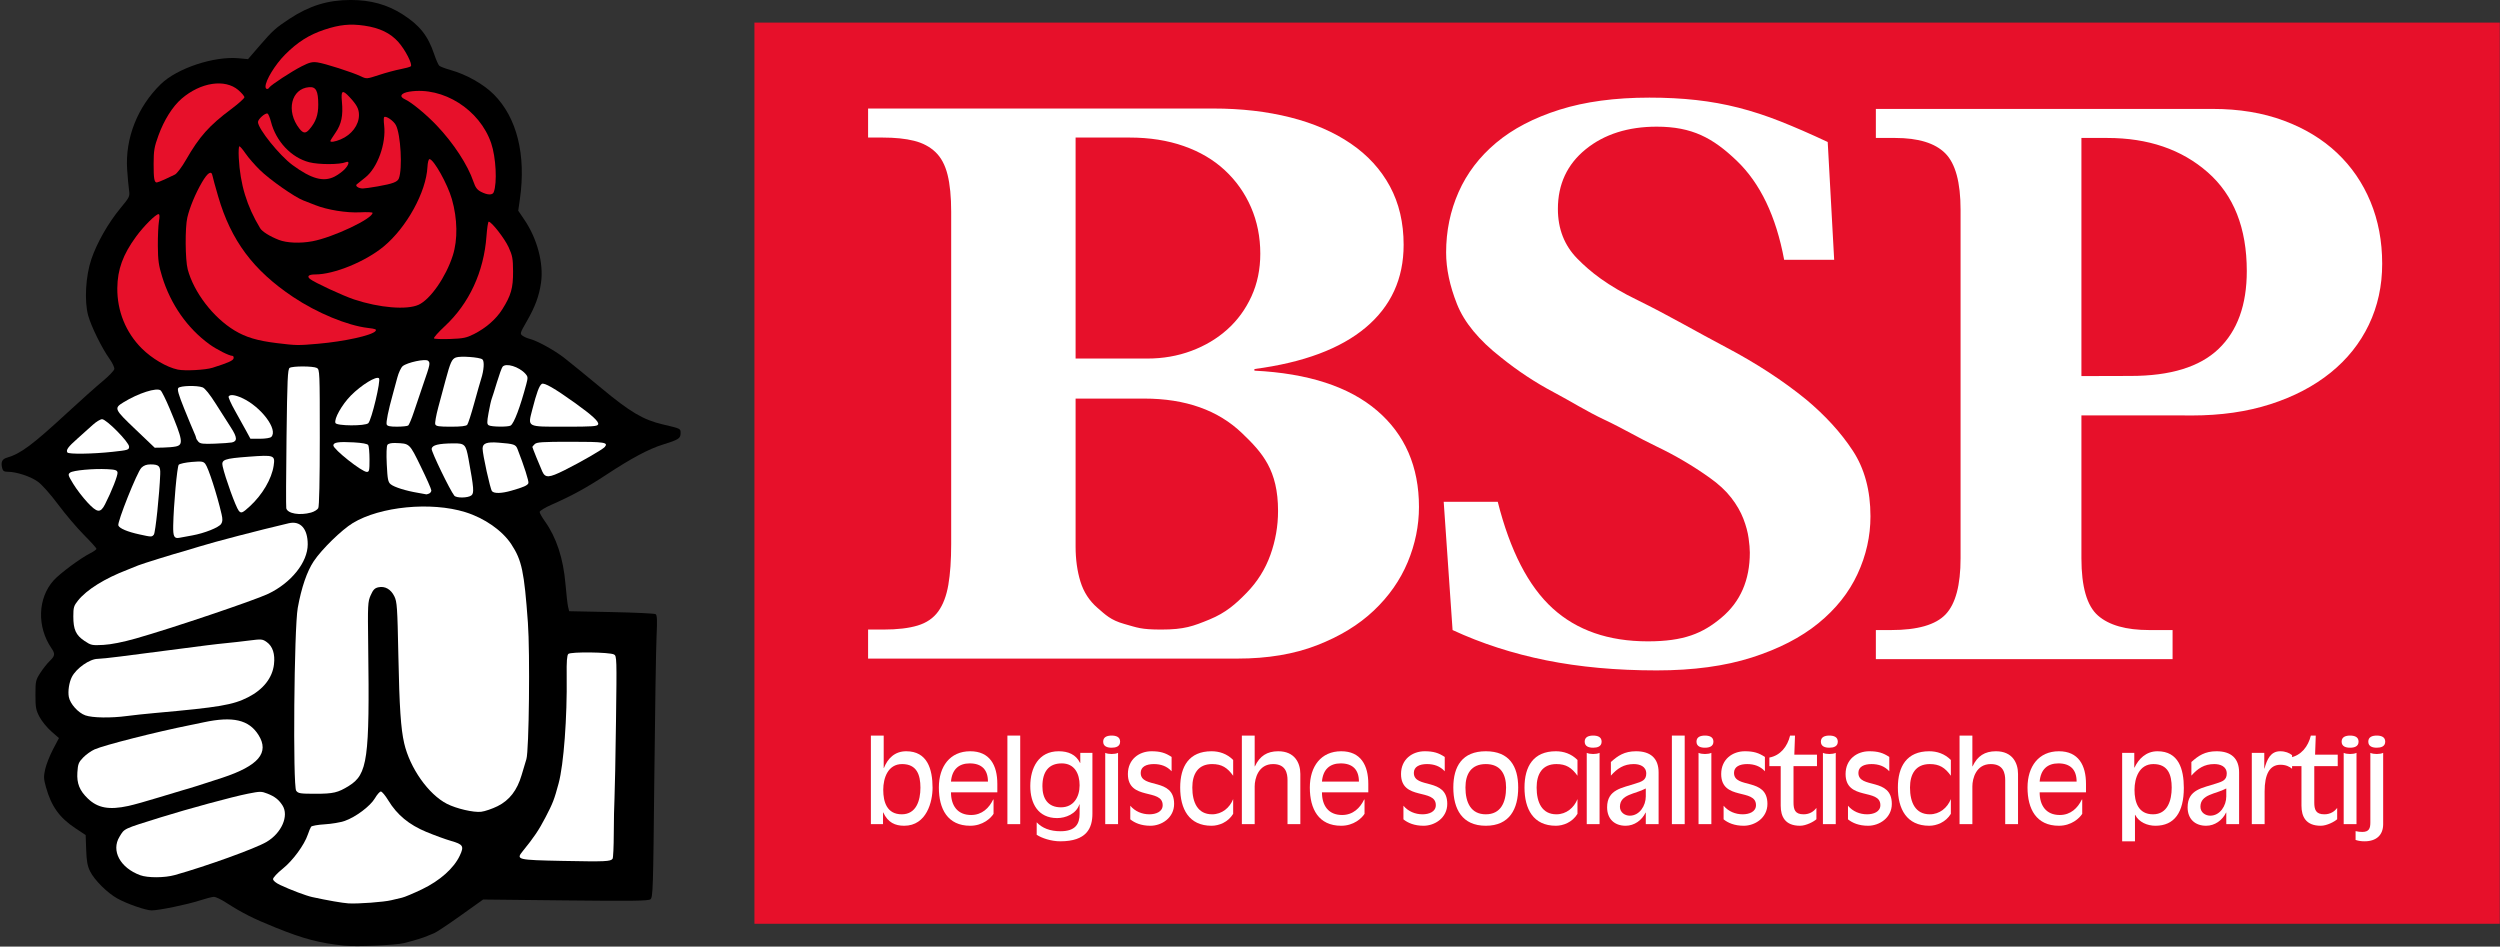
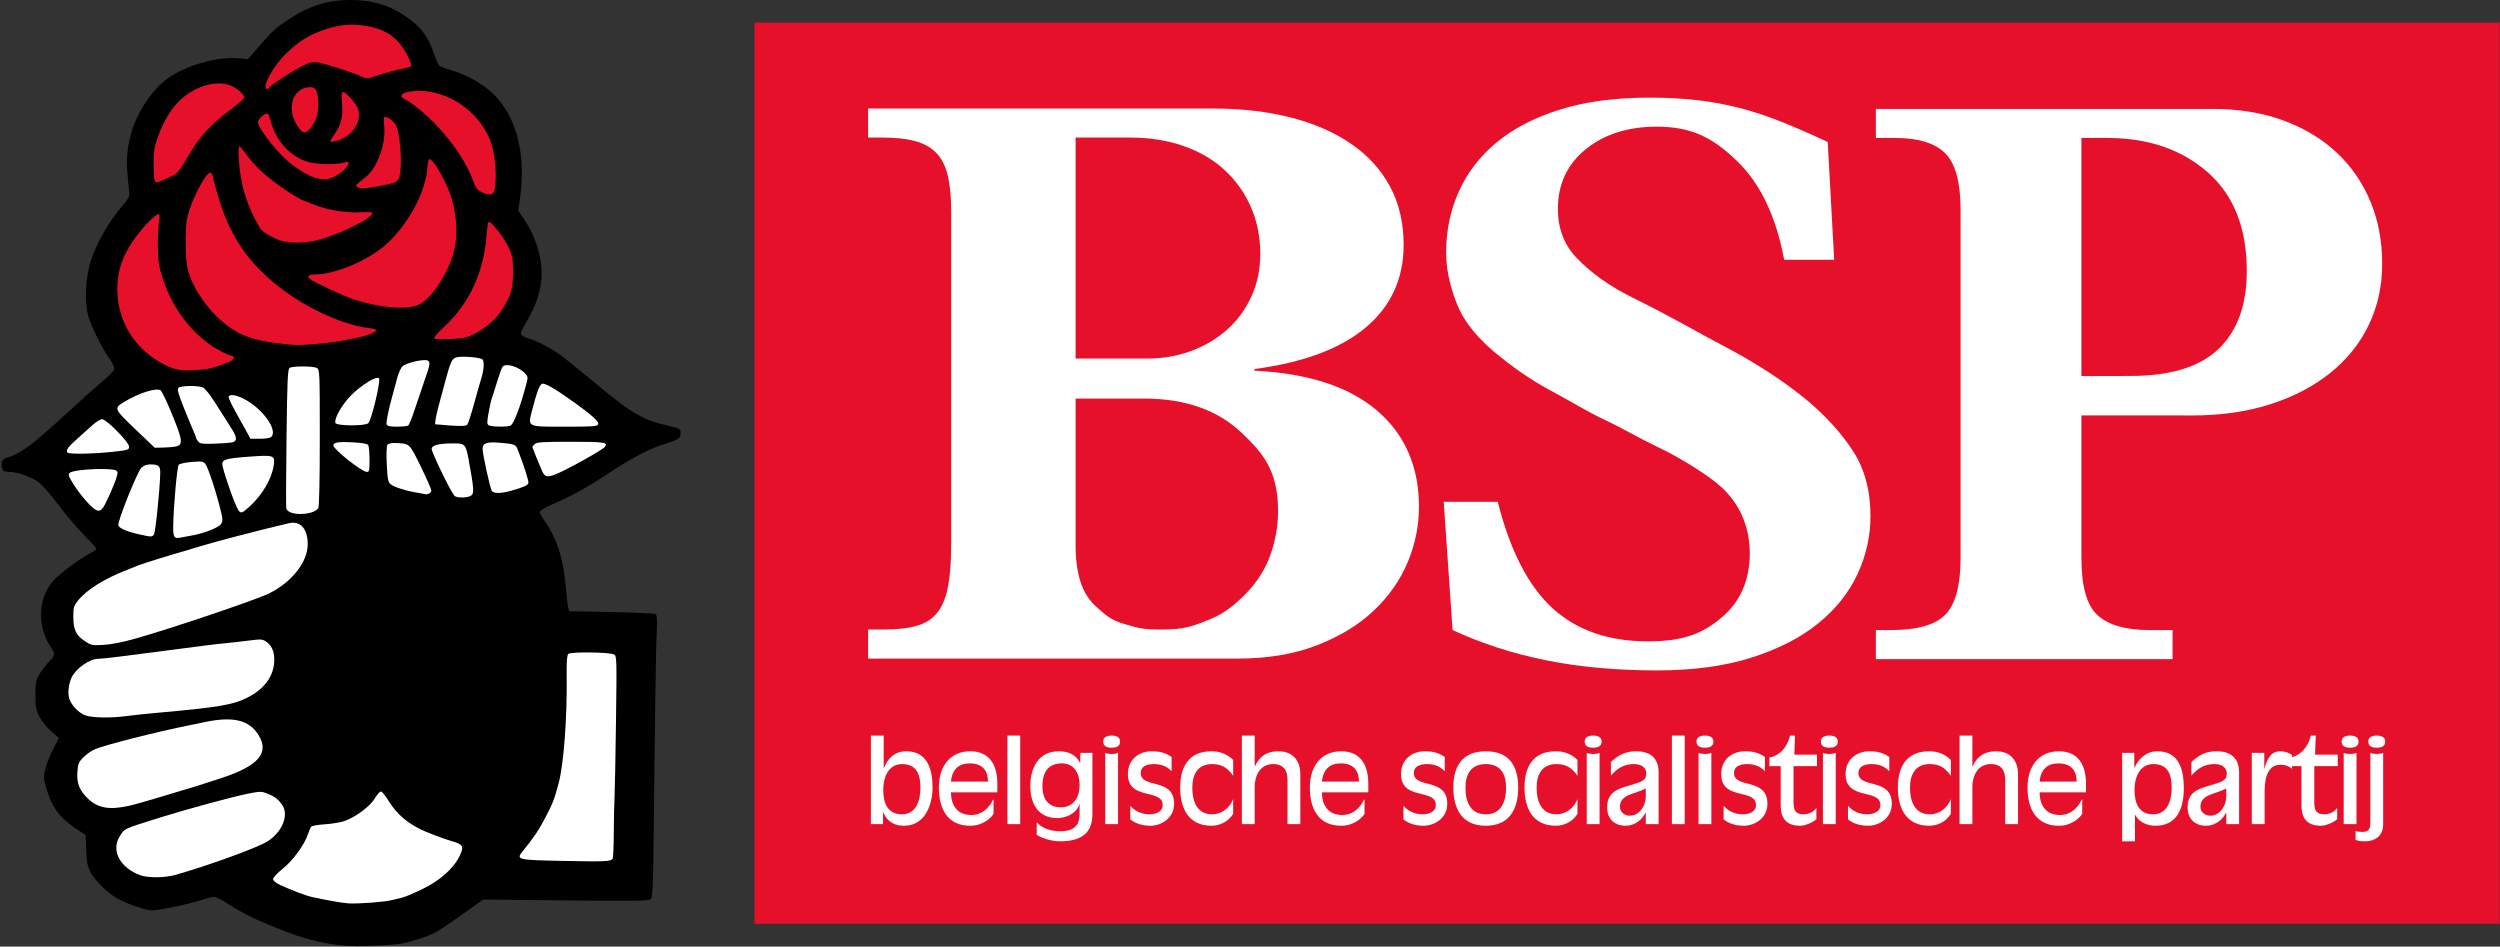
<svg xmlns="http://www.w3.org/2000/svg" width="100%" height="100%" viewBox="0 0 3745 1418" version="1.1" xml:space="preserve" style="fill-rule:evenodd;clip-rule:evenodd;stroke-linejoin:round;stroke-miterlimit:2;">
  <rect x="0" y="0" width="3745" height="1418" fill="#333333" stroke="none" />
  <g transform="matrix(8.534,0,0,8.534,-387.991,-559.453)">
    <path d="M105.926,231.549C101.609,231.113 98.781,230.372 93.887,228.397C89.842,226.763 88.079,225.874 85.085,223.957C84.245,223.42 83.317,222.98 83.022,222.98C82.727,222.98 81.564,223.279 80.437,223.644C78.234,224.357 73.346,225.361 72.08,225.361C71.067,225.361 67.787,224.222 66.071,223.274C64.309,222.3 62.035,220.036 61.279,218.504C60.813,217.558 60.662,216.726 60.591,214.716L60.501,212.14L58.676,210.927C55.887,209.073 54.474,207.093 53.53,203.718C53.122,202.257 53.106,201.862 53.405,200.543C53.593,199.714 54.211,198.153 54.779,197.074L55.812,195.113L54.466,193.935C53.726,193.288 52.798,192.146 52.403,191.399C51.769,190.196 51.686,189.749 51.686,187.52C51.686,185.135 51.732,184.929 52.535,183.677C53.002,182.95 53.747,182.007 54.189,181.583C55.122,180.69 55.174,180.33 54.512,179.365C51.914,175.582 52.076,170.536 54.893,167.417C55.992,166.202 59.568,163.55 61.278,162.685C61.896,162.372 62.402,162.014 62.402,161.89C62.402,161.766 61.41,160.667 60.197,159.448C58.985,158.229 56.956,155.839 55.69,154.138C54.371,152.365 52.854,150.653 52.137,150.127C50.876,149.202 48.358,148.368 46.825,148.368C46.181,148.368 45.974,148.232 45.847,147.727C45.584,146.68 45.823,146.143 46.662,145.9C49.099,145.194 51.144,143.671 57.375,137.918C59.631,135.836 62.369,133.392 63.46,132.488C64.552,131.583 65.483,130.616 65.53,130.337C65.577,130.059 65.195,129.246 64.681,128.531C63.358,126.689 61.473,122.861 60.942,120.937C60.247,118.417 60.496,114.004 61.501,111.052C62.485,108.163 64.461,104.695 66.595,102.113C68.234,100.13 68.271,100.052 68.109,98.891C68.017,98.236 67.871,96.628 67.783,95.319C67.416,89.835 69.595,84.307 73.694,80.319C76.557,77.533 83.041,75.38 87.354,75.783L89,75.937L91.025,73.589C93.313,70.937 93.85,70.453 96.269,68.862C99.783,66.551 103.024,65.554 107.025,65.552C110.529,65.551 113.453,66.36 116.13,68.073C119.145,70.001 120.584,71.817 121.682,75.078C122,76.024 122.395,76.927 122.56,77.085C122.725,77.243 123.633,77.59 124.579,77.855C127.337,78.63 130.335,80.322 132.133,82.12C136.203,86.191 137.835,92.733 136.721,100.519L136.432,102.545L137.51,104.132C139.768,107.457 140.914,111.785 140.434,115.175C140.104,117.502 139.399,119.408 137.922,121.969C136.74,124.019 136.706,124.133 137.18,124.48C137.453,124.679 137.974,124.915 138.338,125.004C139.712,125.34 142.721,126.987 144.53,128.394C145.562,129.197 148.491,131.585 151.038,133.7C156.068,137.88 158.367,139.24 161.753,140.04C165.03,140.814 164.928,140.764 164.928,141.617C164.928,142.516 164.568,142.742 161.753,143.616C159.352,144.361 156.241,146.022 151.964,148.84C148.447,151.158 145.87,152.569 142.24,154.165C141.112,154.661 140.19,155.226 140.19,155.421C140.19,155.616 140.595,156.341 141.09,157.032C143.131,159.882 144.344,163.57 144.724,168.079C144.871,169.825 145.076,171.611 145.179,172.048L145.368,172.842L152.782,172.993C156.86,173.076 160.351,173.24 160.541,173.357C160.811,173.524 160.848,174.375 160.71,177.307C160.614,179.362 160.438,190.499 160.32,202.055C160.118,221.822 160.077,223.087 159.63,223.414C159.246,223.695 156.407,223.732 144.712,223.606L130.268,223.451L126.299,226.283C124.116,227.84 122.033,229.225 121.669,229.36C121.305,229.495 120.769,229.714 120.478,229.846C119.806,230.152 118.309,230.612 116.409,231.096C114.951,231.467 108.063,231.765 105.926,231.549Z" />
  </g>
  <g transform="matrix(2.848,0,0,2.848,-4323.76,-1925.57)">
    <rect x="1915" y="688" width="918" height="474" style="fill:rgb(231,16,42);" />
  </g>
  <g transform="matrix(2.746,0,0,2.746,-4065.15,-1833.87)">
    <g transform="matrix(1.771,0,0,1.771,1132.58,-849.87)">
      <path d="M837.53,984.937L837.53,1028.94C837.53,1037.72 839.228,1043.6 842.624,1046.58C846.02,1049.56 851.28,1051.05 858.403,1051.05L865.61,1051.05L865.61,1060L774.212,1060L774.212,1051.05L778.934,1051.05C787.051,1051.05 792.643,1049.44 795.707,1046.21C798.772,1042.98 800.305,1037.22 800.305,1028.94L800.305,921.588C800.305,913.139 798.731,907.34 795.583,904.193C792.435,901.045 787.3,899.471 780.176,899.471L774.212,899.471L774.212,890.526L877.991,890.526C886.108,890.526 893.398,891.727 899.859,894.129C906.319,896.531 911.786,899.844 916.259,904.069C920.732,908.293 924.17,913.304 926.572,919.103C928.974,924.901 930.175,931.279 930.175,938.237C930.175,945.029 928.808,951.283 926.075,956.998C923.341,962.714 919.407,967.642 914.271,971.784C909.136,975.925 902.965,979.156 895.758,981.475C888.552,983.794 880.476,984.954 871.53,984.954C870.634,984.954 869.713,984.949 868.777,984.937L837.53,984.937ZM837.53,972.82C844.955,972.813 850.256,972.778 852.688,972.778C864.947,972.778 873.976,970.003 879.774,964.453C885.572,958.903 888.471,950.91 888.471,940.473C888.471,927.22 884.454,917.073 876.419,910.033C868.385,902.992 858.072,899.471 845.482,899.471L837.53,899.471L837.53,972.82Z" style="fill:white;" />
    </g>
    <g transform="matrix(1.771,0,0,1.771,604.611,-849.87)">
      <path d="M1059.49,936.994L1044.08,936.994C1041.59,923.576 1036.71,913.387 1029.42,906.429C1022.13,899.471 1015.75,895.992 1004.82,895.992C996.037,895.992 988.677,898.312 982.962,902.95C977.246,907.589 974.388,913.719 974.388,921.339C974.388,927.469 976.376,932.563 980.352,936.622C984.328,940.68 989.644,944.946 998.921,949.419C1008.7,954.223 1016.91,959.069 1026.19,963.956C1035.46,968.843 1043.66,974.186 1050.79,979.984C1056.75,984.954 1061.56,990.214 1065.2,995.764C1068.85,1001.31 1070.67,1008.06 1070.67,1016.02C1070.67,1022.15 1069.34,1028.07 1066.69,1033.78C1064.04,1039.5 1060.03,1044.55 1054.64,1048.94C1049.26,1053.33 1042.42,1056.85 1034.14,1059.5C1025.86,1062.15 1016.08,1063.48 1004.82,1063.48C992.392,1063.48 981.044,1062.44 970.773,1060.37C960.502,1058.3 950.893,1055.2 941.947,1051.05L939.214,1011.54L955.863,1011.54C959.673,1026.62 965.306,1037.55 972.761,1044.35C980.216,1051.14 989.99,1054.53 1002.08,1054.53C1013.18,1054.53 1019.01,1052.09 1024.81,1047.2C1030.61,1042.32 1033.51,1035.65 1033.51,1027.2C1033.51,1026.04 1033.38,1024.55 1033.13,1022.73C1032.88,1020.9 1032.35,1018.92 1031.52,1016.76C1030.69,1014.61 1029.45,1012.45 1027.79,1010.3C1026.13,1008.15 1023.9,1006.08 1021.08,1004.09C1015.95,1000.44 1010.53,997.255 1004.82,994.521C999.102,991.788 994.643,989.054 988.845,986.321C983.047,983.587 978.642,980.73 973.009,977.748C967.377,974.766 961.993,971.204 956.857,967.062C950.065,961.761 945.551,956.294 943.314,950.662C941.078,945.029 939.959,939.728 939.959,934.758C939.959,928.131 941.243,921.919 943.811,916.121C946.379,910.322 950.231,905.27 955.366,900.962C960.502,896.655 967.004,893.259 974.873,890.774C982.742,888.289 991.978,887.047 1002.58,887.047C1007.72,887.047 1012.52,887.295 1016.99,887.792C1021.47,888.289 1025.82,889.076 1030.04,890.153C1034.26,891.23 1038.57,892.638 1042.96,894.377C1047.35,896.117 1052.2,898.229 1057.5,900.714L1059.49,936.994Z" style="fill:white;" />
    </g>
    <g transform="matrix(1.516,0,0,1.516,-1512.64,-363.065)">
      <path d="M2361.34,876.658C2361.34,881.302 2361.92,885.51 2363.08,889.283C2364.24,893.056 2366.28,896.2 2369.18,898.716C2372.08,901.231 2373.97,903.166 2378.81,904.52C2383.64,905.875 2384.8,906.552 2392.16,906.552C2400.48,906.552 2403.63,905.342 2409.53,902.924C2415.43,900.505 2419,897.313 2422.87,893.346C2426.74,889.38 2429.59,884.833 2431.43,879.705C2433.27,874.578 2434.19,869.306 2434.19,863.888C2434.19,849.164 2428.57,842.92 2421.27,835.919C2412.64,827.627 2400.91,823.439 2386.01,823.439L2361.34,823.439L2361.34,876.658ZM2387.17,809.034C2392.78,809.034 2398.05,808.115 2402.99,806.277C2407.92,804.439 2412.23,801.875 2415.9,798.586C2419.58,795.297 2422.48,791.33 2424.61,786.687C2426.74,782.043 2427.8,776.916 2427.8,771.305C2427.8,765.307 2426.69,759.744 2424.47,754.616C2422.24,749.489 2419.1,745.039 2415.03,741.266C2410.97,737.493 2406.04,734.591 2400.23,732.559C2394.43,730.527 2387.95,729.511 2380.79,729.511L2361.34,729.511L2361.34,809.034L2387.17,809.034ZM2410.89,719.063C2420.95,719.063 2430.19,720.127 2438.61,722.256C2447.02,724.384 2454.28,727.528 2460.37,731.688C2466.47,735.848 2471.16,740.976 2474.45,747.07C2477.74,753.165 2479.38,760.179 2479.38,768.112C2479.38,780.302 2474.84,790.218 2465.74,797.861C2456.65,805.503 2443.3,810.486 2425.69,812.807L2425.69,813.388C2445.04,814.355 2459.74,819.144 2469.81,827.754C2479.87,836.364 2484.9,847.925 2484.9,862.437C2484.9,869.209 2483.54,875.836 2480.84,882.318C2478.13,888.799 2474.06,894.604 2468.64,899.731C2463.23,904.859 2456.41,909.019 2448.18,912.211C2439.96,915.404 2430.43,917 2419.6,917L2286.67,917L2286.67,906.552L2292.19,906.552C2297.22,906.552 2301.33,906.068 2304.52,905.101C2307.71,904.133 2310.18,902.44 2311.92,900.022C2313.66,897.603 2314.87,894.41 2315.55,890.444C2316.23,886.477 2316.57,881.592 2316.57,875.787L2316.57,756.213C2316.57,750.795 2316.13,746.345 2315.26,742.862C2314.39,739.379 2312.94,736.67 2310.91,734.736C2308.87,732.801 2306.31,731.446 2303.21,730.672C2300.12,729.898 2296.35,729.511 2291.89,729.511L2286.67,729.511L2286.67,719.063L2410.89,719.063Z" style="fill:white;fill-rule:nonzero;" />
    </g>
    <g transform="matrix(0.334,0,0,0.334,1515.1,713.951)">
      <path d="M1338.68,1151.93C1338.68,1132.68 1346.34,1109.88 1369.52,1109.88C1393.44,1109.88 1399.42,1127.45 1399.42,1148.38C1399.42,1169.5 1392.5,1191.93 1368.95,1191.93C1344.85,1191.93 1338.68,1172.12 1338.68,1151.93ZM1318.49,1208L1338.3,1208L1338.3,1188.94L1338.68,1188.94C1346.34,1205.57 1358.3,1210.62 1372.88,1210.62C1409.7,1210.62 1419.23,1171 1419.23,1148.75C1419.23,1117.92 1410.63,1088.95 1376.24,1088.95C1357.37,1088.95 1345.97,1100.72 1339.8,1116.24L1339.42,1116.24L1339.42,1063.34L1318.49,1063.34L1318.49,1208Z" style="fill:white;fill-rule:nonzero;" />
      <path d="M1525.01,1142.21C1525.01,1111.75 1512.68,1088.95 1480.72,1088.95C1447.82,1088.95 1429.51,1113.62 1429.51,1148.19C1429.51,1183.33 1443.9,1210.62 1480.72,1210.62C1501.28,1210.62 1514.36,1198.28 1518.84,1191.18L1518.84,1167.63L1518.1,1168.01C1511.56,1181.46 1500.15,1193.05 1482.21,1193.05C1459.79,1193.05 1449.32,1177.54 1449.32,1156.04L1525.01,1156.04L1525.01,1142.21ZM1449.32,1138.48C1451,1118.48 1462.21,1108.76 1479.97,1108.76C1499.41,1108.76 1509.69,1119.04 1509.69,1138.48L1449.32,1138.48Z" style="fill:white;fill-rule:nonzero;" />
      <rect x="1541.46" y="1063.34" width="20.932" height="144.656" style="fill:white;fill-rule:nonzero;" />
      <path d="M1589.3,1225.38C1597.15,1230.61 1612.66,1236.03 1627.8,1236.03C1670.79,1236.03 1680.32,1214.73 1680.32,1190.81L1680.32,1091.57L1660.51,1091.57L1660.51,1108.01L1660.14,1108.01C1653.41,1094.18 1640.7,1088.95 1625.19,1088.95C1592.29,1088.95 1578.84,1116.24 1578.84,1145.76C1578.84,1173.99 1591.36,1198.1 1622.76,1198.1C1636.4,1198.1 1653.97,1191.37 1659.01,1175.67L1659.39,1175.67L1659.39,1191.18C1659.39,1207.25 1653.03,1219.59 1628.18,1219.59C1610.98,1219.59 1598.09,1214.35 1589.3,1205.01L1589.3,1225.38ZM1659.39,1144.46C1659.39,1163.89 1649.48,1180.53 1628.92,1180.53C1607.81,1180.53 1598.65,1166.51 1598.65,1146.14C1598.65,1122.78 1608.55,1108.76 1630.23,1108.76C1650.98,1108.76 1659.39,1125.39 1659.39,1144.46Z" style="fill:white;fill-rule:nonzero;" />
      <path d="M1701.25,1208L1722.18,1208L1722.18,1091.57C1719.57,1092.87 1715.27,1093.43 1711.72,1093.43C1708.17,1093.43 1703.87,1092.87 1701.25,1091.57L1701.25,1208ZM1697.89,1073.25C1697.89,1081.29 1704.99,1083.15 1711.72,1083.15C1718.45,1083.15 1725.55,1081.29 1725.55,1073.25C1725.55,1065.21 1718.45,1063.34 1711.72,1063.34C1704.99,1063.34 1697.89,1065.21 1697.89,1073.25Z" style="fill:white;fill-rule:nonzero;" />
      <path d="M1809.65,1098.29C1799.75,1091.57 1790.96,1088.95 1776.94,1088.95C1756.95,1088.95 1738.26,1101.84 1738.26,1126.14C1738.26,1170.25 1795.07,1148.94 1795.07,1176.98C1795.07,1188 1783.67,1191.93 1773.39,1191.93C1761.43,1191.93 1750.03,1187.26 1742.18,1177.91L1742.18,1200.15C1749.28,1205.94 1759.94,1210.62 1775.08,1210.62C1793.39,1210.62 1813.76,1197.72 1813.76,1174.92C1813.76,1131 1759.19,1151 1759.19,1124.27C1759.19,1114.18 1768.35,1109.88 1780.68,1109.88C1792.08,1109.88 1801.99,1113.25 1809.65,1121.65L1809.65,1098.29Z" style="fill:white;fill-rule:nonzero;" />
      <path d="M1910.2,1103.15C1899.92,1092.87 1887.4,1088.95 1874.88,1088.95C1838.25,1088.95 1823.67,1113.62 1823.67,1148.19C1823.67,1183.33 1838.06,1210.62 1874.88,1210.62C1886.84,1210.62 1901.79,1205.01 1910.2,1191.18L1910.2,1167.07C1904.59,1181.27 1891.88,1191.93 1875.81,1191.93C1852.45,1191.93 1843.48,1172.86 1843.48,1148.19C1843.48,1126.33 1852.64,1109.88 1875.81,1109.88C1891.51,1109.88 1900.67,1115.67 1910.2,1128.94L1910.2,1103.15Z" style="fill:white;fill-rule:nonzero;" />
      <path d="M1924.4,1208L1945.34,1208L1945.34,1146.33C1945.34,1133.62 1951.32,1109.88 1975.43,1109.88C1996.17,1109.88 1998.98,1125.02 1998.98,1136.23L1998.98,1208L2019.91,1208L2019.91,1125.95C2019.91,1108.01 2010.75,1088.95 1983.84,1088.95C1965.71,1088.95 1953.56,1096.61 1945.71,1113.62L1945.34,1113.62L1945.34,1063.34L1924.4,1063.34L1924.4,1208Z" style="fill:white;fill-rule:nonzero;" />
      <path d="M2130.92,1142.21C2130.92,1111.75 2118.59,1088.95 2086.63,1088.95C2053.74,1088.95 2035.42,1113.62 2035.42,1148.19C2035.42,1183.33 2049.81,1210.62 2086.63,1210.62C2107.19,1210.62 2120.27,1198.28 2124.76,1191.18L2124.76,1167.63L2124.01,1168.01C2117.47,1181.46 2106.07,1193.05 2088.12,1193.05C2065.7,1193.05 2055.23,1177.54 2055.23,1156.04L2130.92,1156.04L2130.92,1142.21ZM2055.23,1138.48C2056.91,1118.48 2068.13,1108.76 2085.88,1108.76C2105.32,1108.76 2115.6,1119.04 2115.6,1138.48L2055.23,1138.48Z" style="fill:white;fill-rule:nonzero;" />
      <path d="M2255.77,1098.29C2245.86,1091.57 2237.08,1088.95 2223.06,1088.95C2203.06,1088.95 2184.37,1101.84 2184.37,1126.14C2184.37,1170.25 2241.19,1148.94 2241.19,1176.98C2241.19,1188 2229.79,1191.93 2219.51,1191.93C2207.55,1191.93 2196.15,1187.26 2188.3,1177.91L2188.3,1200.15C2195.4,1205.94 2206.05,1210.62 2221.19,1210.62C2239.51,1210.62 2259.88,1197.72 2259.88,1174.92C2259.88,1131 2205.31,1151 2205.31,1124.27C2205.31,1114.18 2214.46,1109.88 2226.8,1109.88C2238.2,1109.88 2248.11,1113.25 2255.77,1121.65L2255.77,1098.29Z" style="fill:white;fill-rule:nonzero;" />
      <path d="M2355.94,1148.19C2355.94,1172.86 2346.97,1191.93 2322.86,1191.93C2298.57,1191.93 2289.6,1172.86 2289.6,1148.19C2289.6,1126.33 2298.75,1109.88 2322.86,1109.88C2346.97,1109.88 2355.94,1126.33 2355.94,1148.19ZM2375.75,1148.19C2375.75,1113.62 2361.36,1088.95 2322.86,1088.95C2284.36,1088.95 2269.78,1113.62 2269.78,1148.19C2269.78,1183.33 2284.18,1210.62 2322.86,1210.62C2361.55,1210.62 2375.75,1183.33 2375.75,1148.19Z" style="fill:white;fill-rule:nonzero;" />
      <path d="M2472.57,1103.15C2462.29,1092.87 2449.76,1088.95 2437.24,1088.95C2400.61,1088.95 2386.03,1113.62 2386.03,1148.19C2386.03,1183.33 2400.42,1210.62 2437.24,1210.62C2449.2,1210.62 2464.16,1205.01 2472.57,1191.18L2472.57,1167.07C2466.96,1181.27 2454.25,1191.93 2438.18,1191.93C2414.82,1191.93 2405.84,1172.86 2405.84,1148.19C2405.84,1126.33 2415,1109.88 2438.18,1109.88C2453.88,1109.88 2463.03,1115.67 2472.57,1128.94L2472.57,1103.15Z" style="fill:white;fill-rule:nonzero;" />
      <path d="M2487.7,1208L2508.64,1208L2508.64,1091.57C2506.02,1092.87 2501.72,1093.43 2498.17,1093.43C2494.62,1093.43 2490.32,1092.87 2487.7,1091.57L2487.7,1208ZM2484.34,1073.25C2484.34,1081.29 2491.44,1083.15 2498.17,1083.15C2504.9,1083.15 2512,1081.29 2512,1073.25C2512,1065.21 2504.9,1063.34 2498.17,1063.34C2491.44,1063.34 2484.34,1065.21 2484.34,1073.25Z" style="fill:white;fill-rule:nonzero;" />
      <path d="M2605.07,1123.52C2605.07,1100.54 2591.99,1088.95 2568.26,1088.95C2549.19,1088.95 2538.54,1096.24 2527.14,1106.52L2527.14,1128.76C2537.61,1116.98 2548.26,1109.88 2564.52,1109.88C2574.05,1109.88 2584.89,1113.43 2584.89,1125.39C2584.89,1136.23 2577.41,1138.48 2568.07,1141.47C2546.01,1148.94 2520.97,1150.81 2520.97,1180.53C2520.97,1199.22 2532.75,1210.62 2551.25,1210.62C2565.45,1210.62 2577.79,1201.65 2583.77,1189.12L2584.14,1189.12L2584.14,1208L2605.07,1208L2605.07,1123.52ZM2584.14,1162.77C2584.14,1177.72 2574.05,1194.17 2557.98,1194.17C2550.31,1194.17 2541.9,1189.12 2541.9,1179.59C2541.9,1159.03 2566.95,1159.03 2583.77,1149.88L2584.14,1149.88L2584.14,1162.77Z" style="fill:white;fill-rule:nonzero;" />
      <rect x="2626.75" y="1063.34" width="20.932" height="144.656" style="fill:white;fill-rule:nonzero;" />
      <path d="M2670.3,1208L2691.23,1208L2691.23,1091.57C2688.62,1092.87 2684.32,1093.43 2680.77,1093.43C2677.22,1093.43 2672.92,1092.87 2670.3,1091.57L2670.3,1208ZM2666.94,1073.25C2666.94,1081.29 2674.04,1083.15 2680.77,1083.15C2687.49,1083.15 2694.6,1081.29 2694.6,1073.25C2694.6,1065.21 2687.49,1063.34 2680.77,1063.34C2674.04,1063.34 2666.94,1065.21 2666.94,1073.25Z" style="fill:white;fill-rule:nonzero;" />
      <path d="M2778.7,1098.29C2768.79,1091.57 2760.01,1088.95 2745.99,1088.95C2725.99,1088.95 2707.3,1101.84 2707.3,1126.14C2707.3,1170.25 2764.12,1148.94 2764.12,1176.98C2764.12,1188 2752.72,1191.93 2742.44,1191.93C2730.48,1191.93 2719.08,1187.26 2711.23,1177.91L2711.23,1200.15C2718.33,1205.94 2728.99,1210.62 2744.12,1210.62C2762.44,1210.62 2782.81,1197.72 2782.81,1174.92C2782.81,1131 2728.24,1151 2728.24,1124.27C2728.24,1114.18 2737.39,1109.88 2749.73,1109.88C2761.13,1109.88 2771.04,1113.25 2778.7,1121.65L2778.7,1098.29Z" style="fill:white;fill-rule:nonzero;" />
      <path d="M2863.74,1094.56L2826.73,1094.56L2827.85,1063.34L2819.82,1063.34C2815.52,1081.1 2804.12,1095.86 2785.99,1099.23L2785.99,1113.25L2804.49,1113.25L2804.49,1177.72C2804.49,1195.66 2811.59,1210.62 2836.08,1210.62C2845.98,1210.62 2858.69,1203.89 2862.8,1199.96L2862.8,1181.46C2858.69,1187.07 2851.96,1191.93 2841.87,1191.93C2827.85,1191.93 2825.42,1184.26 2825.42,1172.49L2825.42,1113.25L2863.74,1113.25L2863.74,1094.56Z" style="fill:white;fill-rule:nonzero;" />
      <path d="M2873.45,1208L2894.39,1208L2894.39,1091.57C2891.77,1092.87 2887.47,1093.43 2883.92,1093.43C2880.37,1093.43 2876.07,1092.87 2873.45,1091.57L2873.45,1208ZM2870.09,1073.25C2870.09,1081.29 2877.19,1083.15 2883.92,1083.15C2890.65,1083.15 2897.75,1081.29 2897.75,1073.25C2897.75,1065.21 2890.65,1063.34 2883.92,1063.34C2877.19,1063.34 2870.09,1065.21 2870.09,1073.25Z" style="fill:white;fill-rule:nonzero;" />
      <path d="M2981.85,1098.29C2971.95,1091.57 2963.16,1088.95 2949.15,1088.95C2929.15,1088.95 2910.46,1101.84 2910.46,1126.14C2910.46,1170.25 2967.28,1148.94 2967.28,1176.98C2967.28,1188 2955.88,1191.93 2945.6,1191.93C2933.63,1191.93 2922.23,1187.26 2914.38,1177.91L2914.38,1200.15C2921.49,1205.94 2932.14,1210.62 2947.28,1210.62C2965.59,1210.62 2985.97,1197.72 2985.97,1174.92C2985.97,1131 2931.39,1151 2931.39,1124.27C2931.39,1114.18 2940.55,1109.88 2952.88,1109.88C2964.28,1109.88 2974.19,1113.25 2981.85,1121.65L2981.85,1098.29Z" style="fill:white;fill-rule:nonzero;" />
      <path d="M3082.4,1103.15C3072.12,1092.87 3059.6,1088.95 3047.08,1088.95C3010.45,1088.95 2995.87,1113.62 2995.87,1148.19C2995.87,1183.33 3010.26,1210.62 3047.08,1210.62C3059.04,1210.62 3073.99,1205.01 3082.4,1191.18L3082.4,1167.07C3076.8,1181.27 3064.09,1191.93 3048.01,1191.93C3024.65,1191.93 3015.68,1172.86 3015.68,1148.19C3015.68,1126.33 3024.84,1109.88 3048.01,1109.88C3063.71,1109.88 3072.87,1115.67 3082.4,1128.94L3082.4,1103.15Z" style="fill:white;fill-rule:nonzero;" />
      <path d="M3096.61,1208L3117.54,1208L3117.54,1146.33C3117.54,1133.62 3123.52,1109.88 3147.63,1109.88C3168.37,1109.88 3171.18,1125.02 3171.18,1136.23L3171.18,1208L3192.11,1208L3192.11,1125.95C3192.11,1108.01 3182.95,1088.95 3156.04,1088.95C3137.91,1088.95 3125.76,1096.61 3117.91,1113.62L3117.54,1113.62L3117.54,1063.34L3096.61,1063.34L3096.61,1208Z" style="fill:white;fill-rule:nonzero;" />
      <path d="M3303.12,1142.21C3303.12,1111.75 3290.79,1088.95 3258.83,1088.95C3225.94,1088.95 3207.62,1113.62 3207.62,1148.19C3207.62,1183.33 3222.01,1210.62 3258.83,1210.62C3279.39,1210.62 3292.47,1198.28 3296.96,1191.18L3296.96,1167.63L3296.21,1168.01C3289.67,1181.46 3278.27,1193.05 3260.33,1193.05C3237.9,1193.05 3227.43,1177.54 3227.43,1156.04L3303.12,1156.04L3303.12,1142.21ZM3227.43,1138.48C3229.11,1118.48 3240.33,1108.76 3258.08,1108.76C3277.52,1108.76 3287.8,1119.04 3287.8,1138.48L3227.43,1138.48Z" style="fill:white;fill-rule:nonzero;" />
      <path d="M3382.37,1151.93C3382.37,1132.68 3390.03,1109.88 3413.2,1109.88C3437.13,1109.88 3443.11,1127.45 3443.11,1148.38C3443.11,1169.5 3436.19,1191.93 3412.64,1191.93C3388.53,1191.93 3382.37,1172.12 3382.37,1151.93ZM3362.18,1236.03L3383.12,1236.03L3383.12,1192.86L3383.49,1192.86C3389.47,1204.82 3403.3,1210.62 3416.57,1210.62C3447.59,1210.62 3462.92,1188.56 3462.92,1148.75C3462.92,1117.92 3454.32,1088.95 3419.93,1088.95C3401.06,1088.95 3388.91,1101.66 3382.37,1115.67L3381.99,1115.67L3381.99,1091.57L3362.18,1091.57L3362.18,1236.03Z" style="fill:white;fill-rule:nonzero;" />
      <path d="M3553.19,1123.52C3553.19,1100.54 3540.11,1088.95 3516.37,1088.95C3497.31,1088.95 3486.66,1096.24 3475.25,1106.52L3475.25,1128.76C3485.72,1116.98 3496.37,1109.88 3512.63,1109.88C3522.16,1109.88 3533.01,1113.43 3533.01,1125.39C3533.01,1136.23 3525.53,1138.48 3516.18,1141.47C3494.13,1148.94 3469.09,1150.81 3469.09,1180.53C3469.09,1199.22 3480.86,1210.62 3499.36,1210.62C3513.57,1210.62 3525.9,1201.65 3531.88,1189.12L3532.26,1189.12L3532.26,1208L3553.19,1208L3553.19,1123.52ZM3532.26,1162.77C3532.26,1177.72 3522.16,1194.17 3506.09,1194.17C3498.43,1194.17 3490.02,1189.12 3490.02,1179.59C3490.02,1159.03 3515.06,1159.03 3531.88,1149.88L3532.26,1149.88L3532.26,1162.77Z" style="fill:white;fill-rule:nonzero;" />
      <path d="M3573.93,1208L3594.87,1208L3594.87,1154.55C3594.87,1126.89 3602.9,1111 3620.66,1111C3629.63,1111 3635.42,1113.99 3639.72,1117.54L3639.72,1095.3C3635.24,1091.75 3628.88,1088.95 3620.28,1088.95C3604.59,1088.95 3598.79,1102.22 3594.68,1117.17L3594.31,1117.17L3594.31,1091.57L3573.93,1091.57L3573.93,1208Z" style="fill:white;fill-rule:nonzero;" />
      <path d="M3714.29,1094.56L3677.29,1094.56L3678.41,1063.34L3670.37,1063.34C3666.07,1081.1 3654.67,1095.86 3636.54,1099.23L3636.54,1113.25L3655.05,1113.25L3655.05,1177.72C3655.05,1195.66 3662.15,1210.62 3686.63,1210.62C3696.54,1210.62 3709.25,1203.89 3713.36,1199.96L3713.36,1181.46C3709.25,1187.07 3702.52,1191.93 3692.43,1191.93C3678.41,1191.93 3675.98,1184.26 3675.98,1172.49L3675.98,1113.25L3714.29,1113.25L3714.29,1094.56Z" style="fill:white;fill-rule:nonzero;" />
      <path d="M3724.01,1208L3744.94,1208L3744.94,1091.57C3742.33,1092.87 3738.03,1093.43 3734.48,1093.43C3730.93,1093.43 3726.63,1092.87 3724.01,1091.57L3724.01,1208ZM3720.65,1073.25C3720.65,1081.29 3727.75,1083.15 3734.48,1083.15C3741.2,1083.15 3748.31,1081.29 3748.31,1073.25C3748.31,1065.21 3741.2,1063.34 3734.48,1063.34C3727.75,1063.34 3720.65,1065.21 3720.65,1073.25Z" style="fill:white;fill-rule:nonzero;" />
      <path d="M3788.49,1091.57C3785.87,1092.87 3781.57,1093.43 3778.02,1093.43C3774.47,1093.43 3770.17,1092.87 3767.56,1091.57L3767.56,1205.2C3767.56,1214.54 3765.69,1220.71 3754.47,1220.71C3751.11,1220.71 3747,1220.34 3743.45,1219.4L3743.45,1233.79C3748.12,1235.47 3753.54,1236.03 3758.03,1236.03C3777.09,1236.03 3788.49,1226.13 3788.49,1208L3788.49,1091.57ZM3764.19,1073.25C3764.19,1081.29 3771.3,1083.15 3778.02,1083.15C3784.75,1083.15 3791.85,1081.29 3791.85,1073.25C3791.85,1065.21 3784.75,1063.34 3778.02,1063.34C3771.3,1063.34 3764.19,1065.21 3764.19,1073.25Z" style="fill:white;fill-rule:nonzero;" />
    </g>
  </g>
  <g transform="matrix(2.848,0,0,2.848,-4315.67,-1927.94)">
    <path d="M1616.44,958.573C1622.91,957.398 1630.4,954.418 1631.65,952.523C1632.45,951.303 1632.5,950.112 1631.87,947.369C1629.47,937.005 1624.89,922.873 1623.3,920.91C1622.24,919.612 1621.35,919.49 1616.16,919.924C1612.9,920.196 1609.84,920.863 1609.34,921.406C1608.5,922.332 1606.65,942.642 1606.44,953.367C1606.33,959.165 1606.92,960.337 1609.69,959.814C1610.84,959.597 1613.88,959.039 1616.44,958.573Z" style="fill:white;" />
  </g>
  <g transform="matrix(2.848,0,0,2.848,-4315.67,-1927.94)">
    <path d="M1596.26,958.137C1597.08,957.154 1599.21,936.903 1599.61,926.341C1599.77,922.072 1598.93,921.233 1594.5,921.215C1592.42,921.206 1590.93,921.757 1589.69,922.996C1587.47,925.223 1576.92,951.623 1577.58,953.33C1578.18,954.889 1582.29,956.636 1588.65,958.03C1595.09,959.443 1595.18,959.444 1596.26,958.137Z" style="fill:white;" />
  </g>
  <g transform="matrix(2.848,0,0,2.848,-4315.67,-1927.94)">
    <path d="M1607.3,1137.2C1623.92,1132.53 1649.53,1123.29 1655.5,1119.8C1663.43,1115.16 1667.43,1106.03 1663.91,1100.57C1661.95,1097.52 1659.86,1095.89 1655.98,1094.37C1652.83,1093.13 1652.17,1093.14 1645.77,1094.41C1637.63,1096.02 1614.31,1102.35 1599.88,1106.85C1579.8,1113.12 1580.9,1112.61 1578.18,1117.07C1573.7,1124.42 1578.54,1133.41 1589.08,1137.29C1593.06,1138.75 1601.92,1138.71 1607.3,1137.2Z" style="fill:white;" />
  </g>
  <g transform="matrix(2.848,0,0,2.848,-4315.67,-1927.94)">
    <path d="M1678.97,946.537C1680.6,946.084 1682.29,945.039 1682.74,944.215C1683.24,943.267 1683.54,929.574 1683.54,907.01C1683.54,872.521 1683.49,871.277 1682,870.484C1680.09,869.459 1669.28,869.425 1667.68,870.439C1666.66,871.082 1666.42,876.382 1666.04,907.099C1665.79,926.849 1665.73,943.592 1665.91,944.305C1666.6,947.095 1673.01,948.191 1678.97,946.537Z" style="fill:white;" />
  </g>
  <g transform="matrix(2.848,0,0,2.848,-4315.67,-1927.94)">
-     <path d="M1777.07,1100.97C1783.29,1097.88 1787.36,1092.61 1789.69,1084.64C1790.54,1081.75 1791.67,1077.96 1792.21,1076.22C1793.59,1071.74 1794.16,1020.4 1793,1004.46C1791.05,977.529 1789.81,971.651 1784.3,963.247C1779.56,956.003 1770.19,949.461 1760.05,946.316C1742.03,940.725 1715.31,943.322 1700.9,952.064C1695.03,955.63 1684.57,965.847 1680.39,972.094C1676.79,977.494 1673.91,985.876 1671.95,996.672C1670.02,1007.31 1669.32,1090.41 1671.13,1092.87C1672.19,1094.29 1673.23,1094.45 1681.29,1094.45C1690.66,1094.45 1693.06,1093.89 1698.81,1090.33C1708.7,1084.2 1709.79,1076.32 1709,1016.71C1708.72,994.904 1708.78,993.474 1710.31,990.026C1711.58,987.148 1712.43,986.271 1714.35,985.849C1717.8,985.093 1720.91,986.852 1722.75,990.592C1724.17,993.479 1724.36,996.202 1724.87,1021.9C1725.41,1048.97 1726.16,1060.24 1727.93,1067.89C1730.94,1080.95 1740.71,1094.78 1750.42,1099.75C1755.38,1102.28 1764.4,1104.38 1768.38,1103.93C1770.34,1103.7 1774.25,1102.37 1777.07,1100.97Z" style="fill:white;" />
-   </g>
+     </g>
  <g transform="matrix(2.848,0,0,2.848,-4315.67,-1927.94)">
    <path d="M1837.55,1128.62C1837.87,1128.15 1838.15,1122.23 1838.17,1115.47C1838.19,1108.71 1838.36,1100.32 1838.55,1096.83C1838.74,1093.34 1839.09,1075.08 1839.34,1056.24C1839.78,1023.26 1839.74,1021.96 1838.3,1021.19C1835.97,1019.94 1815.48,1019.7 1814.26,1020.91C1813.55,1021.62 1813.3,1024.86 1813.4,1032.4C1813.69,1054.26 1811.84,1079.05 1809.18,1088.9C1806.86,1097.52 1806.15,1099.36 1802.34,1106.68C1798.77,1113.55 1796.24,1117.32 1790.29,1124.63C1786.64,1129.13 1787.27,1129.28 1811.36,1129.77C1833.75,1130.21 1836.56,1130.09 1837.55,1128.62Z" style="fill:white;" />
  </g>
  <g transform="matrix(2.848,0,0,2.848,-4315.67,-1927.94)">
    <path d="M1721.2,1150.43C1722.94,1149.99 1725.44,1149.4 1726.75,1149.12C1728.06,1148.85 1732.81,1146.85 1737.31,1144.69C1746.74,1140.16 1754.06,1133.64 1757.18,1126.98C1759.53,1121.99 1758.98,1121.08 1752.45,1119.21C1749.65,1118.41 1743.85,1116.29 1739.55,1114.51C1730.44,1110.72 1724.17,1105.52 1719.57,1097.95C1718.01,1095.37 1716.25,1093.27 1715.67,1093.27C1715.09,1093.27 1713.68,1094.86 1712.54,1096.81C1710.1,1100.96 1702.43,1106.72 1696.62,1108.75C1694.44,1109.51 1689.72,1110.31 1686.13,1110.52C1682.54,1110.73 1679.31,1111.31 1678.96,1111.8C1678.61,1112.29 1677.84,1114.12 1677.26,1115.86C1675.42,1121.36 1669.37,1129.61 1664.01,1133.9C1661.23,1136.13 1658.96,1138.56 1658.96,1139.31C1658.96,1140.15 1660.39,1141.34 1662.72,1142.44C1668.14,1145 1676.35,1148.09 1679.57,1148.79C1687.58,1150.54 1695.43,1151.9 1698.6,1152.11C1703.52,1152.42 1717.35,1151.4 1721.2,1150.43Z" style="fill:white;" />
  </g>
  <g transform="matrix(2.848,0,0,2.848,-4315.67,-1927.94)">
    <path d="M1646.79,943.207C1653.38,937.136 1658.22,928.86 1659.27,921.906C1660.1,916.364 1659.56,916.168 1646.31,917.153C1633.15,918.131 1631.66,918.674 1632.45,922.235C1633.76,928.195 1639.37,943.676 1640.91,945.585C1642.14,947.118 1642.86,946.828 1646.79,943.207Z" style="fill:white;" />
  </g>
  <g transform="matrix(2.848,0,0,2.848,-4315.67,-1927.94)">
    <path d="M1570.57,942.215C1574.04,935.453 1577.42,926.842 1577.15,925.443C1576.92,924.231 1575.99,923.933 1571.73,923.72C1564.43,923.353 1553.87,924.326 1552.24,925.514C1550.97,926.448 1551.09,926.884 1553.86,931.444C1555.5,934.151 1558.82,938.502 1561.24,941.114C1566.45,946.738 1568.15,946.939 1570.57,942.215Z" style="fill:white;" />
  </g>
  <g transform="matrix(2.848,0,0,2.848,-4315.67,-1927.94)">
    <path d="M1582.04,1053.56C1585.32,1053.12 1591.92,1052.41 1596.71,1051.99C1630.8,1048.94 1637.85,1047.74 1645.87,1043.66C1653.79,1039.63 1658.61,1033.5 1659.44,1026.4C1660.08,1020.95 1658.77,1016.89 1655.66,1014.68C1653.4,1013.07 1652.9,1013.02 1646.4,1013.85C1642.62,1014.33 1637.39,1014.93 1634.77,1015.17C1632.16,1015.41 1627.34,1015.96 1624.07,1016.38C1615.1,1017.54 1589.22,1020.88 1578.48,1022.27C1573.24,1022.94 1567.96,1023.49 1566.74,1023.49C1562.55,1023.49 1555.48,1028.43 1553.14,1033C1551.68,1035.85 1550.97,1040.52 1551.54,1043.54C1552.22,1047.17 1556.46,1051.89 1560.24,1053.22C1563.97,1054.54 1573.66,1054.69 1582.04,1053.56Z" style="fill:white;" />
  </g>
  <g transform="matrix(2.848,0,0,2.848,-4315.67,-1927.94)">
    <path d="M1586.8,1012.77C1605.39,1007.5 1649.25,992.702 1656.41,989.284C1668.56,983.484 1677.19,972.672 1677.19,963.251C1677.19,955.01 1673.34,950.726 1667.22,952.163C1651.45,955.865 1628.08,961.958 1620.1,964.442C1616.4,965.598 1612.65,966.726 1611.78,966.95C1607.93,967.937 1589.42,973.694 1587.99,974.351C1587.12,974.75 1584.59,975.771 1582.38,976.62C1570.4,981.206 1560.97,987.082 1556.35,992.837C1554.16,995.557 1553.9,996.449 1553.9,1001.16C1553.9,1008.07 1555.23,1011.01 1559.73,1014.03C1563.24,1016.38 1563.71,1016.48 1569.75,1016.15C1573.81,1015.93 1579.95,1014.71 1586.8,1012.77Z" style="fill:white;" />
  </g>
  <g transform="matrix(2.848,0,0,2.848,-4315.67,-1927.94)">
    <path d="M1582.84,1100.86C1585.67,1100.25 1592.81,1098.25 1598.69,1096.43C1604.58,1094.61 1610.47,1092.84 1611.78,1092.49C1614.51,1091.78 1622.19,1089.35 1632.24,1086.04C1651.37,1079.72 1657.18,1072.84 1651.27,1063.49C1646.23,1055.52 1637.8,1053.58 1622.48,1056.86C1620.52,1057.28 1617.31,1057.95 1615.35,1058.34C1597.5,1061.91 1570.19,1068.85 1565.08,1071.11C1563.29,1071.9 1560.59,1073.83 1559.09,1075.38C1556.67,1077.88 1556.31,1078.79 1556.03,1083.23C1555.66,1089.02 1557.18,1092.79 1561.56,1096.99C1566.76,1101.97 1572.75,1103.06 1582.84,1100.86Z" style="fill:white;" />
  </g>
  <g transform="matrix(2.848,0,0,2.848,-4315.67,-1927.94)">
    <path d="M1784.29,935.039C1790.68,933.216 1792.8,932.28 1793.26,931.078C1793.61,930.172 1790.99,921.986 1787.52,913.098C1786.58,910.714 1785.67,910.409 1777.6,909.777C1771.37,909.29 1769.17,910.102 1769.17,912.892C1769.17,915.94 1773.18,934.174 1774.1,935.277C1775.2,936.615 1779.09,936.525 1784.29,935.039Z" style="fill:white;" />
  </g>
  <g transform="matrix(2.848,0,0,2.848,-4315.67,-1927.94)">
    <path d="M1607.81,911.787C1611.92,910.913 1611.52,908.43 1604.59,891.901C1602.59,887.135 1600.45,882.821 1599.84,882.313C1597.81,880.625 1588.06,883.749 1580.19,888.613C1575.21,891.693 1575.42,892.159 1586.54,902.747L1596.71,912.44L1601.07,912.367C1603.47,912.326 1606.51,912.065 1607.81,911.787Z" style="fill:white;" />
  </g>
  <g transform="matrix(2.848,0,0,2.848,-4315.67,-1927.94)">
    <path d="M1637.26,909.675C1640.26,909.054 1640.14,906.987 1636.83,901.865C1635.1,899.2 1631.48,893.512 1628.77,889.227C1625.72,884.392 1623.12,881.157 1621.92,880.703C1618.97,879.578 1610.14,879.794 1609.12,881.015C1608.47,881.798 1609.25,884.526 1612.23,891.918C1614.42,897.34 1616.73,902.901 1617.36,904.275C1618,905.649 1618.52,907.048 1618.52,907.384C1618.52,907.72 1619.05,908.579 1619.69,909.293C1620.66,910.361 1622.17,910.542 1628.22,910.31C1632.26,910.154 1636.33,909.869 1637.26,909.675Z" style="fill:white;" />
  </g>
  <g transform="matrix(2.848,0,0,2.848,-4315.67,-1927.94)">
    <path d="M1709.06,899.531C1710.78,897.814 1715.74,876.967 1714.68,875.91C1713.33,874.558 1705.4,879.421 1699.9,884.978C1695.19,889.741 1690.94,897.284 1691.77,899.429C1692.38,901.019 1707.48,901.107 1709.06,899.531Z" style="fill:white;" />
  </g>
  <g transform="matrix(2.848,0,0,2.848,-4315.67,-1927.94)">
    <path d="M1829.95,900.153C1830.49,898.766 1826.89,895.441 1817.81,888.926C1807.06,881.212 1801.58,878.06 1800.31,878.863C1798.99,879.695 1797.57,883.526 1795.31,892.37C1792.9,901.787 1792.13,901.38 1812.44,901.38C1827.09,901.38 1829.55,901.208 1829.95,900.153Z" style="fill:white;" />
  </g>
  <g transform="matrix(2.848,0,0,2.848,-4315.67,-1927.94)">
    <path d="M1709.69,918.626C1709.68,915.028 1709.38,911.619 1709.02,911.05C1708.6,910.381 1705.88,909.877 1701.32,909.623C1693.45,909.185 1690.67,909.605 1690.67,911.228C1690.67,913.27 1705.69,925.167 1708.27,925.167C1709.54,925.167 1709.7,924.405 1709.69,918.626Z" style="fill:white;" />
  </g>
  <g transform="matrix(2.848,0,0,2.848,-4315.67,-1927.94)">
    <path d="M1812.2,924.29C1821.01,919.895 1832.34,913.355 1833.44,912.037C1835.43,909.634 1833.3,909.309 1815.57,909.309C1800.5,909.309 1797.64,909.497 1796.58,910.555C1795.9,911.24 1795.34,911.892 1795.34,912.004C1795.34,912.361 1799.35,922.297 1800.58,924.969C1802.16,928.439 1804.12,928.325 1812.2,924.29Z" style="fill:white;" />
  </g>
  <g transform="matrix(2.848,0,0,2.848,-4315.67,-1927.94)">
    <path d="M1763.21,937.565C1764.8,936.402 1764.62,933.937 1761.75,918.262C1760.36,910.674 1759.79,910.091 1753.81,910.148C1745.93,910.222 1742.65,911.043 1742.37,913.007C1742.16,914.466 1752.01,934.826 1754.29,937.656C1755.36,938.981 1761.36,938.92 1763.21,937.565Z" style="fill:white;" />
  </g>
  <g transform="matrix(2.848,0,0,2.848,-4315.67,-1927.94)">
    <path d="M1740.96,936.58C1741.65,936.315 1742.21,935.556 1742.21,934.893C1742.21,934.231 1739.72,928.589 1736.67,922.357C1730.62,909.984 1730.89,910.235 1723.31,909.961C1721.12,909.882 1719.59,910.244 1719.1,910.96C1718.64,911.629 1718.5,915.778 1718.77,921.203C1719.16,929.09 1719.43,930.502 1720.83,931.661C1722.66,933.175 1728.82,935.113 1735.17,936.167C1737.52,936.557 1739.5,936.917 1739.57,936.968C1739.64,937.019 1740.27,936.845 1740.96,936.58Z" style="fill:white;" />
  </g>
  <g transform="matrix(2.848,0,0,2.848,-4315.67,-1927.94)">
-     <path d="M1761.09,900.37C1761.56,899.814 1763.2,894.729 1764.75,889.071C1766.31,883.412 1767.93,877.695 1768.37,876.366C1769.88,871.731 1770.21,866.885 1769.06,865.97C1767.62,864.821 1757.44,864.091 1755.13,864.971C1753.01,865.776 1752.23,867.482 1749.72,876.8L1745.85,891.2C1744.72,895.413 1744.01,899.427 1744.28,900.12C1744.67,901.152 1746.16,901.38 1752.51,901.38C1757.82,901.38 1760.52,901.062 1761.09,900.37Z" style="fill:white;" />
+     <path d="M1761.09,900.37C1761.56,899.814 1763.2,894.729 1764.75,889.071C1766.31,883.412 1767.93,877.695 1768.37,876.366C1769.88,871.731 1770.21,866.885 1769.06,865.97C1767.62,864.821 1757.44,864.091 1755.13,864.971C1753.01,865.776 1752.23,867.482 1749.72,876.8L1745.85,891.2C1744.72,895.413 1744.01,899.427 1744.28,900.12C1757.82,901.38 1760.52,901.062 1761.09,900.37Z" style="fill:white;" />
  </g>
  <g transform="matrix(2.848,0,0,2.848,-4315.67,-1927.94)">
    <path d="M1783.93,900.773C1785.74,899.578 1788.94,891.101 1792.17,878.963C1793.08,875.538 1793.03,875.024 1791.68,873.527C1788.31,869.803 1781.41,867.696 1779.67,869.862C1779.23,870.407 1777.91,874.064 1776.72,877.989C1775.54,881.914 1774.3,885.839 1773.96,886.711C1773.62,887.583 1772.88,890.913 1772.31,894.111C1771.42,899.081 1771.44,900.029 1772.4,900.641C1773.76,901.497 1782.68,901.6 1783.93,900.773Z" style="fill:white;" />
  </g>
  <g transform="matrix(2.848,0,0,2.848,-4315.67,-1927.94)">
    <path d="M1574.51,914.603C1582.74,913.711 1583.23,913.558 1583.23,911.876C1583.23,909.526 1571.29,897.407 1569.01,897.437C1568.11,897.449 1565.92,898.786 1564.13,900.41C1562.35,902.034 1558.71,905.299 1556.04,907.667C1551.12,912.026 1549.96,913.624 1550.77,914.931C1551.38,915.921 1563.95,915.747 1574.51,914.603Z" style="fill:white;" />
  </g>
  <g transform="matrix(2.848,0,0,2.848,-4315.67,-1927.94)">
    <path d="M1730,900.773C1730.49,900.453 1731.87,897.158 1733.09,893.451C1734.3,889.744 1736.54,883.143 1738.05,878.782C1741.6,868.587 1741.76,867.765 1740.46,866.682C1739.07,865.533 1729.51,867.577 1727.15,869.527C1726.27,870.256 1724.99,872.994 1724.3,875.61C1723.61,878.227 1722.55,882.152 1721.94,884.332C1719.59,892.768 1718.3,899.119 1718.73,900.225C1719.05,901.069 1720.51,901.377 1724.15,901.368C1726.89,901.362 1729.52,901.094 1730,900.773Z" style="fill:white;" />
  </g>
  <g transform="matrix(2.848,0,0,2.848,-4315.67,-1927.94)">
    <path d="M1658.01,906.772C1661.78,903.001 1652.66,890.852 1642.64,886.285C1638.93,884.596 1636.32,884.297 1635.59,885.478C1635.34,885.89 1636.83,889.251 1638.92,892.947C1641,896.644 1643.68,901.48 1644.88,903.696L1647.06,907.723L1652.06,907.723C1654.89,907.723 1657.47,907.31 1658.01,906.772Z" style="fill:white;" />
  </g>
  <g transform="matrix(2.848,0,0,2.848,-4315.67,-1927.94)">
    <path d="M1682.74,857.748C1696.52,856.538 1710.94,853.357 1712.8,851.119C1713.57,850.188 1712.92,849.91 1708.85,849.437C1698.1,848.19 1682.05,841.542 1669.48,833.134C1648.52,819.118 1636.86,803.476 1630.09,780.279C1628.59,775.146 1627.24,770.232 1627.09,769.36C1626.59,766.428 1624.53,767.739 1621.54,772.883C1618.12,778.762 1615.14,785.934 1613.86,791.375C1612.62,796.631 1612.75,813.655 1614.06,818.593C1617.28,830.694 1627.48,843.998 1638.74,850.79C1644.65,854.356 1650.72,856.168 1660.94,857.416C1671.28,858.679 1672.02,858.69 1682.74,857.748Z" style="fill:rgb(231,16,42);" />
  </g>
  <g transform="matrix(2.848,0,0,2.848,-4315.67,-1927.94)">
    <path d="M1735.49,837.257C1741.69,834.44 1749.86,822.686 1753.49,811.358C1756.16,803.022 1755.98,792.055 1753.02,781.686C1750.75,773.747 1743.41,760.638 1741.24,760.638C1740.75,760.638 1740.28,762.441 1740.17,764.734C1739.5,777.92 1729.24,796.586 1717.16,806.587C1707.57,814.536 1691.04,821.296 1681.19,821.296C1677.74,821.296 1676.62,822.213 1678.34,823.637C1680.53,825.458 1695.65,832.483 1701.64,834.468C1714.95,838.875 1729.32,840.059 1735.49,837.257Z" style="fill:rgb(231,16,42);" />
  </g>
  <g transform="matrix(2.848,0,0,2.848,-4315.67,-1927.94)">
    <path d="M1678.08,744.978C1681.47,741.031 1682.74,737.45 1682.73,731.927C1682.72,724.754 1681.54,722.51 1677.94,722.792C1668.47,723.533 1665.64,735.401 1672.76,744.538C1674.81,747.175 1676.1,747.282 1678.08,744.978Z" style="fill:rgb(231,16,42);" />
  </g>
  <g transform="matrix(2.848,0,0,2.848,-4315.67,-1927.94)">
    <path d="M1691.31,769.836C1692.93,769.008 1695.24,767.354 1696.43,766.16C1698.93,763.666 1699.39,761.323 1697.22,762.244C1694.08,763.569 1683.1,763.596 1678.01,762.291C1668.57,759.873 1660.5,751.34 1657.85,740.961C1657.28,738.743 1656.46,736.813 1656.04,736.67C1654.79,736.254 1651.03,739.612 1651.03,741.145C1651.03,744.654 1662.33,758.717 1669.2,763.761C1679.12,771.046 1685.5,772.799 1691.31,769.836Z" style="fill:rgb(231,16,42);" />
  </g>
  <g transform="matrix(2.848,0,0,2.848,-4315.67,-1927.94)">
    <path d="M1714.06,774.974C1721.95,773.575 1724.39,772.656 1725.12,770.808C1727.11,765.74 1726.12,747.714 1723.58,742.802C1722.39,740.49 1718.27,737.668 1717.38,738.553C1717.14,738.8 1717.13,740.704 1717.38,742.783C1718.52,752.421 1713.93,765.178 1707.48,770.291C1705.43,771.916 1703.4,773.546 1702.97,773.913C1701.99,774.747 1703.92,776.071 1706.13,776.087C1707.01,776.093 1710.58,775.592 1714.06,774.974Z" style="fill:rgb(231,16,42);" />
  </g>
  <g transform="matrix(2.848,0,0,2.848,-4315.67,-1927.94)">
    <path d="M1764.54,852.705C1770.92,849.495 1776.25,844.846 1779.53,839.652C1784.14,832.339 1785.25,828.424 1785.2,819.72C1785.16,812.958 1784.88,811.41 1782.84,806.948C1780.73,802.337 1773.87,793.544 1772.38,793.544C1772.04,793.544 1771.52,796.98 1771.21,801.179C1769.83,819.929 1762.12,836.597 1749.31,848.492C1745.85,851.711 1743.28,854.609 1743.61,854.934C1743.93,855.258 1747.76,855.398 1752.12,855.245C1758.94,855.006 1760.68,854.649 1764.54,852.705Z" style="fill:rgb(231,16,42);" />
  </g>
  <g transform="matrix(2.848,0,0,2.848,-4315.67,-1927.94)">
    <path d="M1694.47,750.288C1700.27,747.862 1704.15,742.726 1704.15,737.463C1704.15,734.24 1703.02,732.091 1699.12,727.931C1695.41,723.974 1694.62,724.473 1695.17,730.406C1695.86,737.77 1694.95,742.158 1691.82,746.72C1690.32,748.902 1689.09,750.875 1689.09,751.104C1689.09,751.888 1691.52,751.519 1694.47,750.288Z" style="fill:rgb(231,16,42);" />
  </g>
  <g transform="matrix(2.848,0,0,2.848,-4315.67,-1927.94)">
    <path d="M1656.98,722.962C1657.79,721.656 1668.71,714.509 1674.04,711.803C1678.06,709.76 1679.56,709.387 1682.28,709.759C1686.11,710.284 1700.75,714.977 1705.16,717.094C1708.13,718.518 1708.22,718.511 1714.68,716.385C1718.27,715.204 1723.34,713.835 1725.96,713.341C1728.57,712.847 1731.02,712.168 1731.4,711.831C1732.47,710.876 1728.52,703.153 1724.85,699.034C1720.67,694.335 1715,691.607 1706.99,690.439C1699.5,689.346 1693.92,689.91 1685.92,692.571C1677.87,695.251 1671.81,699.095 1665.26,705.676C1660.05,710.927 1654.99,719.199 1654.99,722.493C1654.99,723.916 1656.22,724.204 1656.98,722.962Z" style="fill:rgb(231,16,42);" />
  </g>
  <g transform="matrix(2.848,0,0,2.848,-4315.67,-1927.94)">
    <path d="M1601.92,771.328C1603.85,770.447 1606.3,769.288 1607.36,768.751C1608.43,768.209 1611,764.791 1613.13,761.076C1620.21,748.76 1625.31,743.023 1636.95,734.322C1640.77,731.47 1643.89,728.669 1643.89,728.099C1643.89,727.529 1642.45,725.826 1640.68,724.314C1633.64,718.293 1620.84,720.247 1610.84,728.866C1606.13,732.934 1601.66,740.012 1598.71,748.102C1596.47,754.226 1596.16,756.079 1596.14,763.13C1596.12,770.813 1596.48,772.928 1597.8,772.928C1598.13,772.928 1599.98,772.208 1601.92,771.328Z" style="fill:rgb(231,16,42);" />
  </g>
  <g transform="matrix(2.848,0,0,2.848,-4315.67,-1927.94)">
    <path d="M1679.66,803.84C1690.56,801.787 1711.29,791.992 1711.29,788.898C1711.29,788.557 1708.34,788.433 1704.73,788.622C1697.67,788.993 1687.5,787.356 1681.16,784.827C1679.2,784.044 1676.38,782.946 1674.91,782.386C1670.33,780.653 1657.22,771.471 1652.03,766.366C1649.31,763.692 1645.92,759.794 1644.5,757.703C1643.08,755.612 1641.61,753.901 1641.25,753.9C1640.89,753.899 1640.75,756.664 1640.93,760.044C1641.67,773.948 1645.13,785.336 1652.15,796.959C1653.24,798.77 1657.19,801.245 1661.98,803.118C1666.17,804.757 1673.26,805.047 1679.66,803.84Z" style="fill:rgb(231,16,42);" />
  </g>
  <g transform="matrix(2.848,0,0,2.848,-4315.67,-1927.94)">
    <path d="M1775.03,778.016C1776.91,773.125 1776.21,759.715 1773.7,752.313C1767.68,734.588 1748.34,722.361 1730.72,725.142C1726.25,725.849 1725.09,727.695 1728.23,729.124C1731.77,730.739 1739.43,737.035 1745.06,742.962C1753.92,752.289 1761.39,763.725 1764.37,772.532C1765.41,775.607 1766.32,776.807 1768.43,777.883C1771.82,779.607 1774.4,779.659 1775.03,778.016Z" style="fill:rgb(231,16,42);" />
  </g>
  <g transform="matrix(2.848,0,0,2.848,-4315.67,-1927.94)">
    <path d="M1627.13,870.373C1635.41,867.754 1637.97,866.61 1638.2,865.414C1638.34,864.698 1638.06,864.113 1637.56,864.113C1635.87,864.113 1629.22,860.747 1625.4,857.959C1613.82,849.515 1605.12,837.066 1600.62,822.485C1598.78,816.52 1598.41,813.853 1598.36,806.231C1598.33,801.215 1598.59,795.417 1598.94,793.346C1599.38,790.774 1599.31,789.579 1598.73,789.579C1597.25,789.579 1590.94,795.884 1586.92,801.375C1580.02,810.784 1577.14,818.669 1577.04,828.432C1576.9,840.479 1581.5,851.833 1589.9,860.211C1595.26,865.556 1602.99,870.099 1608.85,871.342C1612.58,872.133 1623.38,871.561 1627.13,870.373Z" style="fill:rgb(231,16,42);" />
  </g>
</svg>